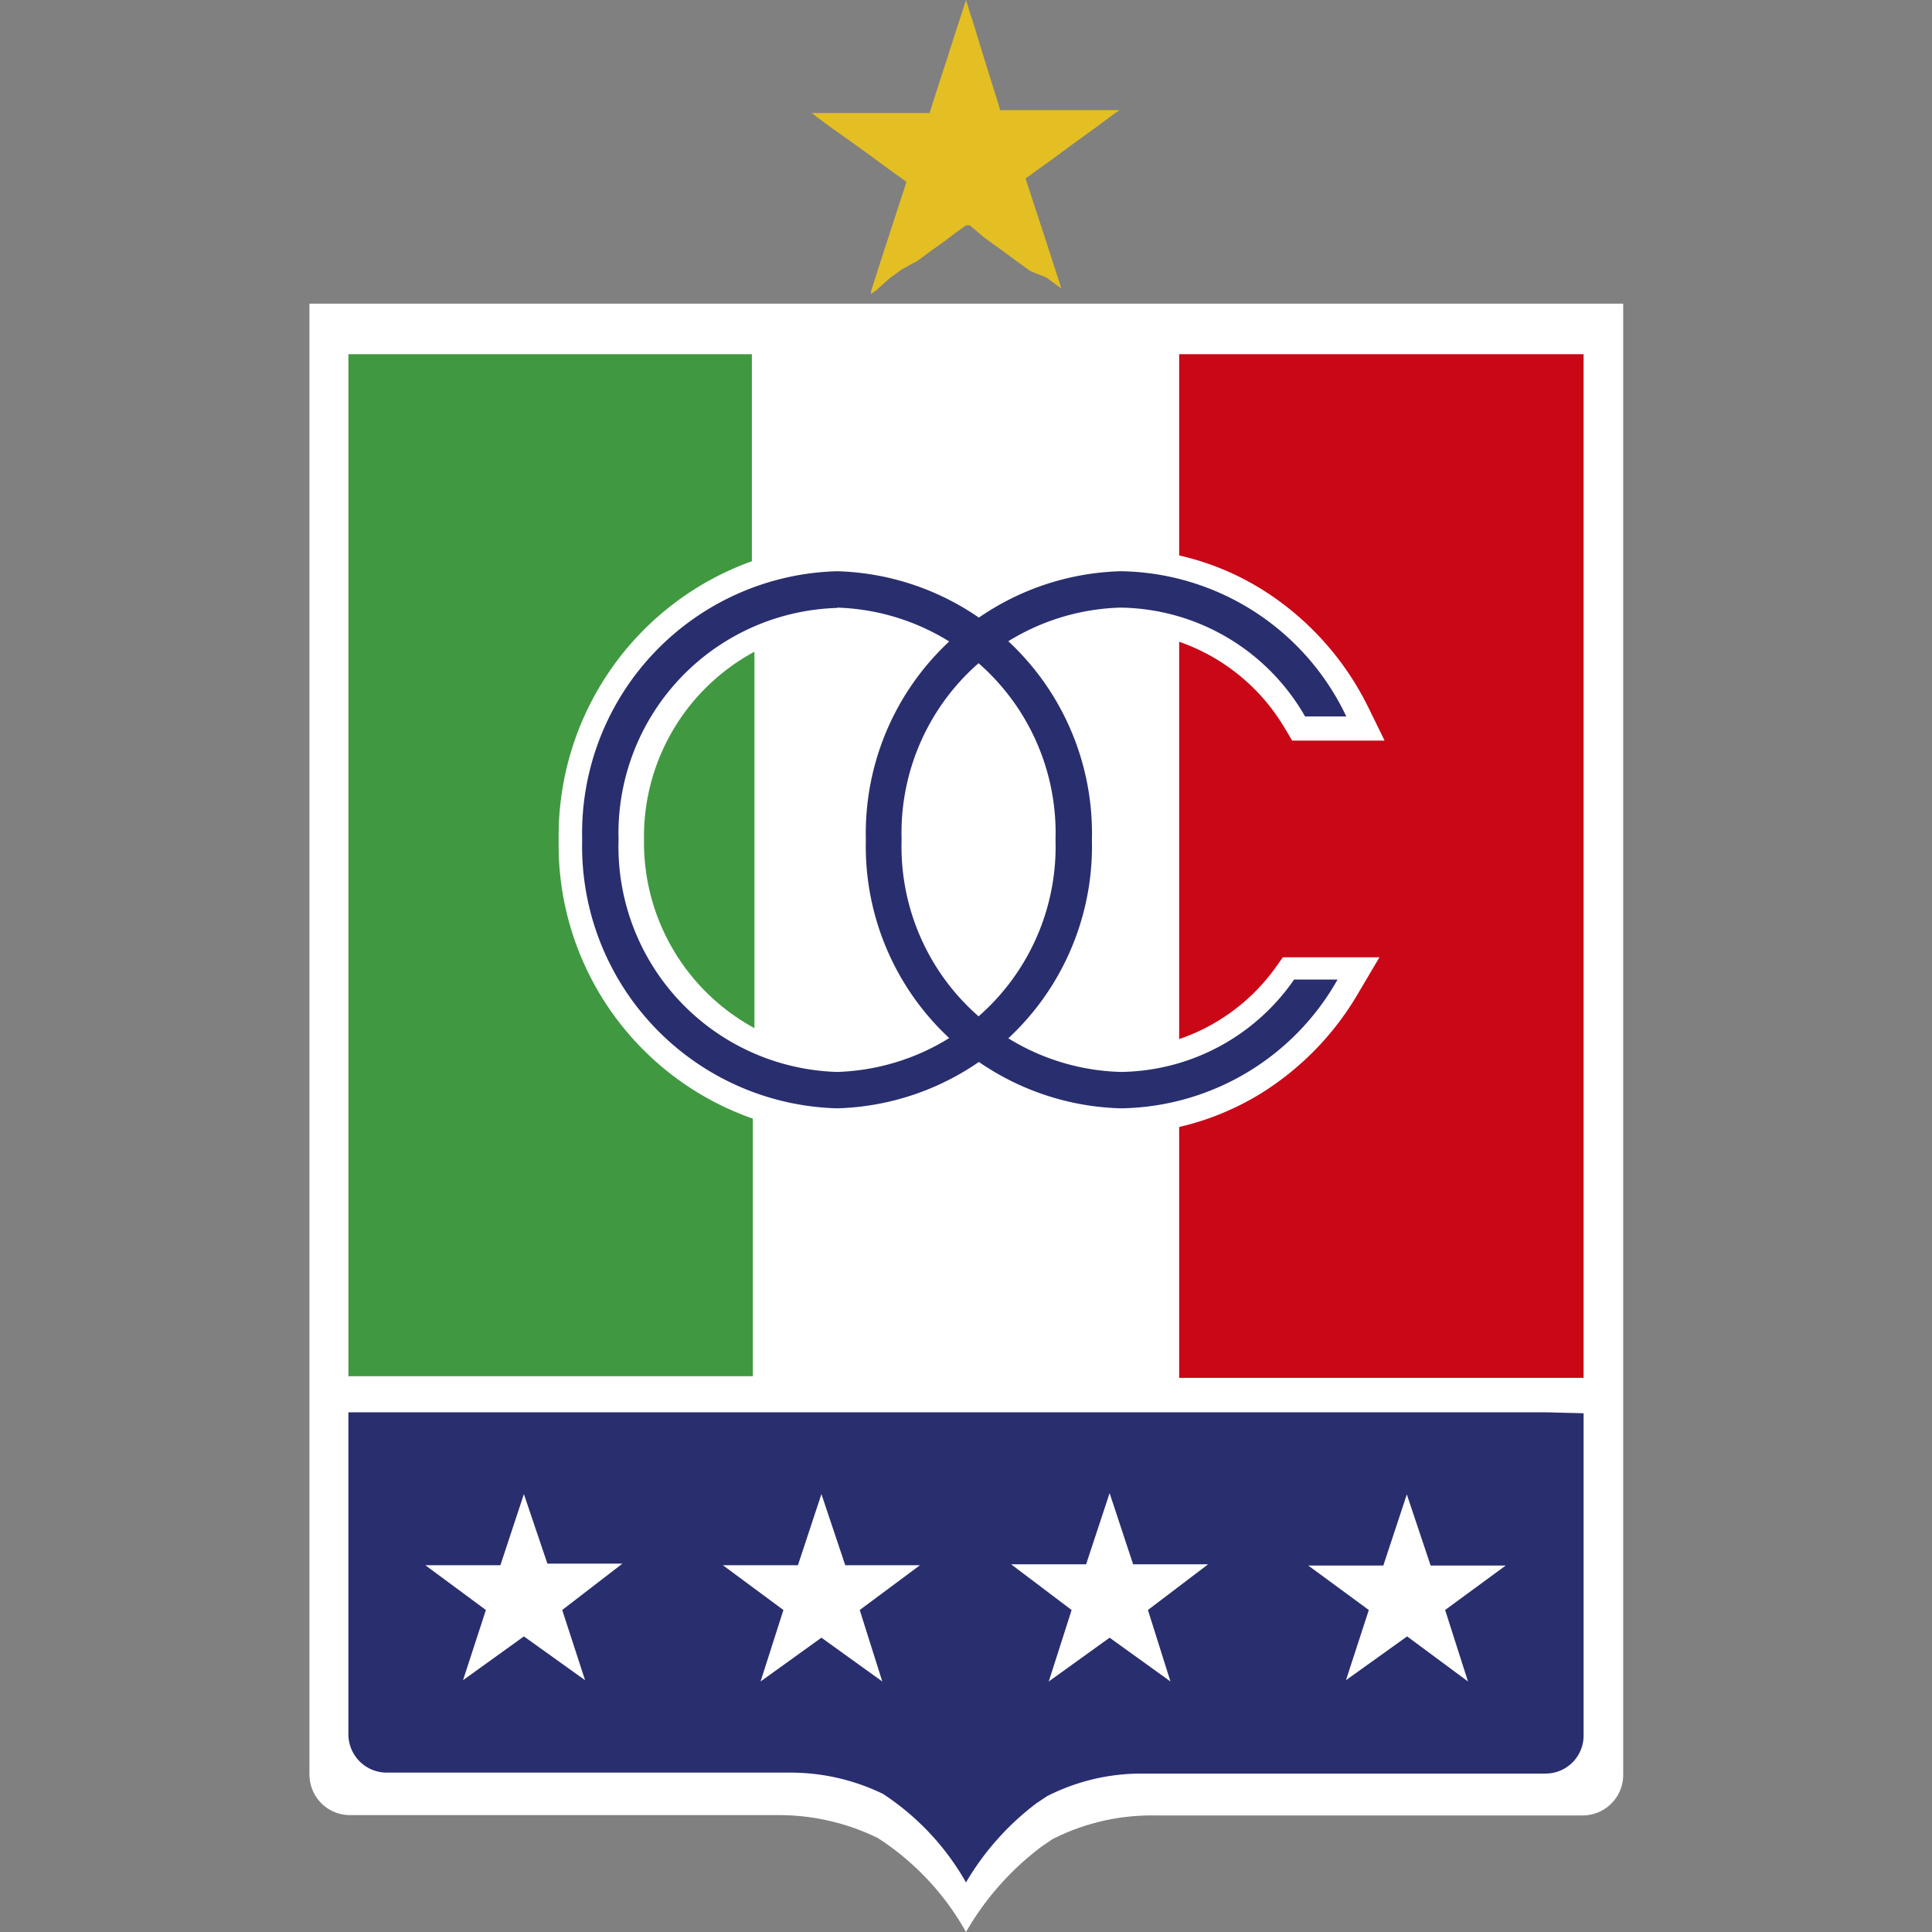
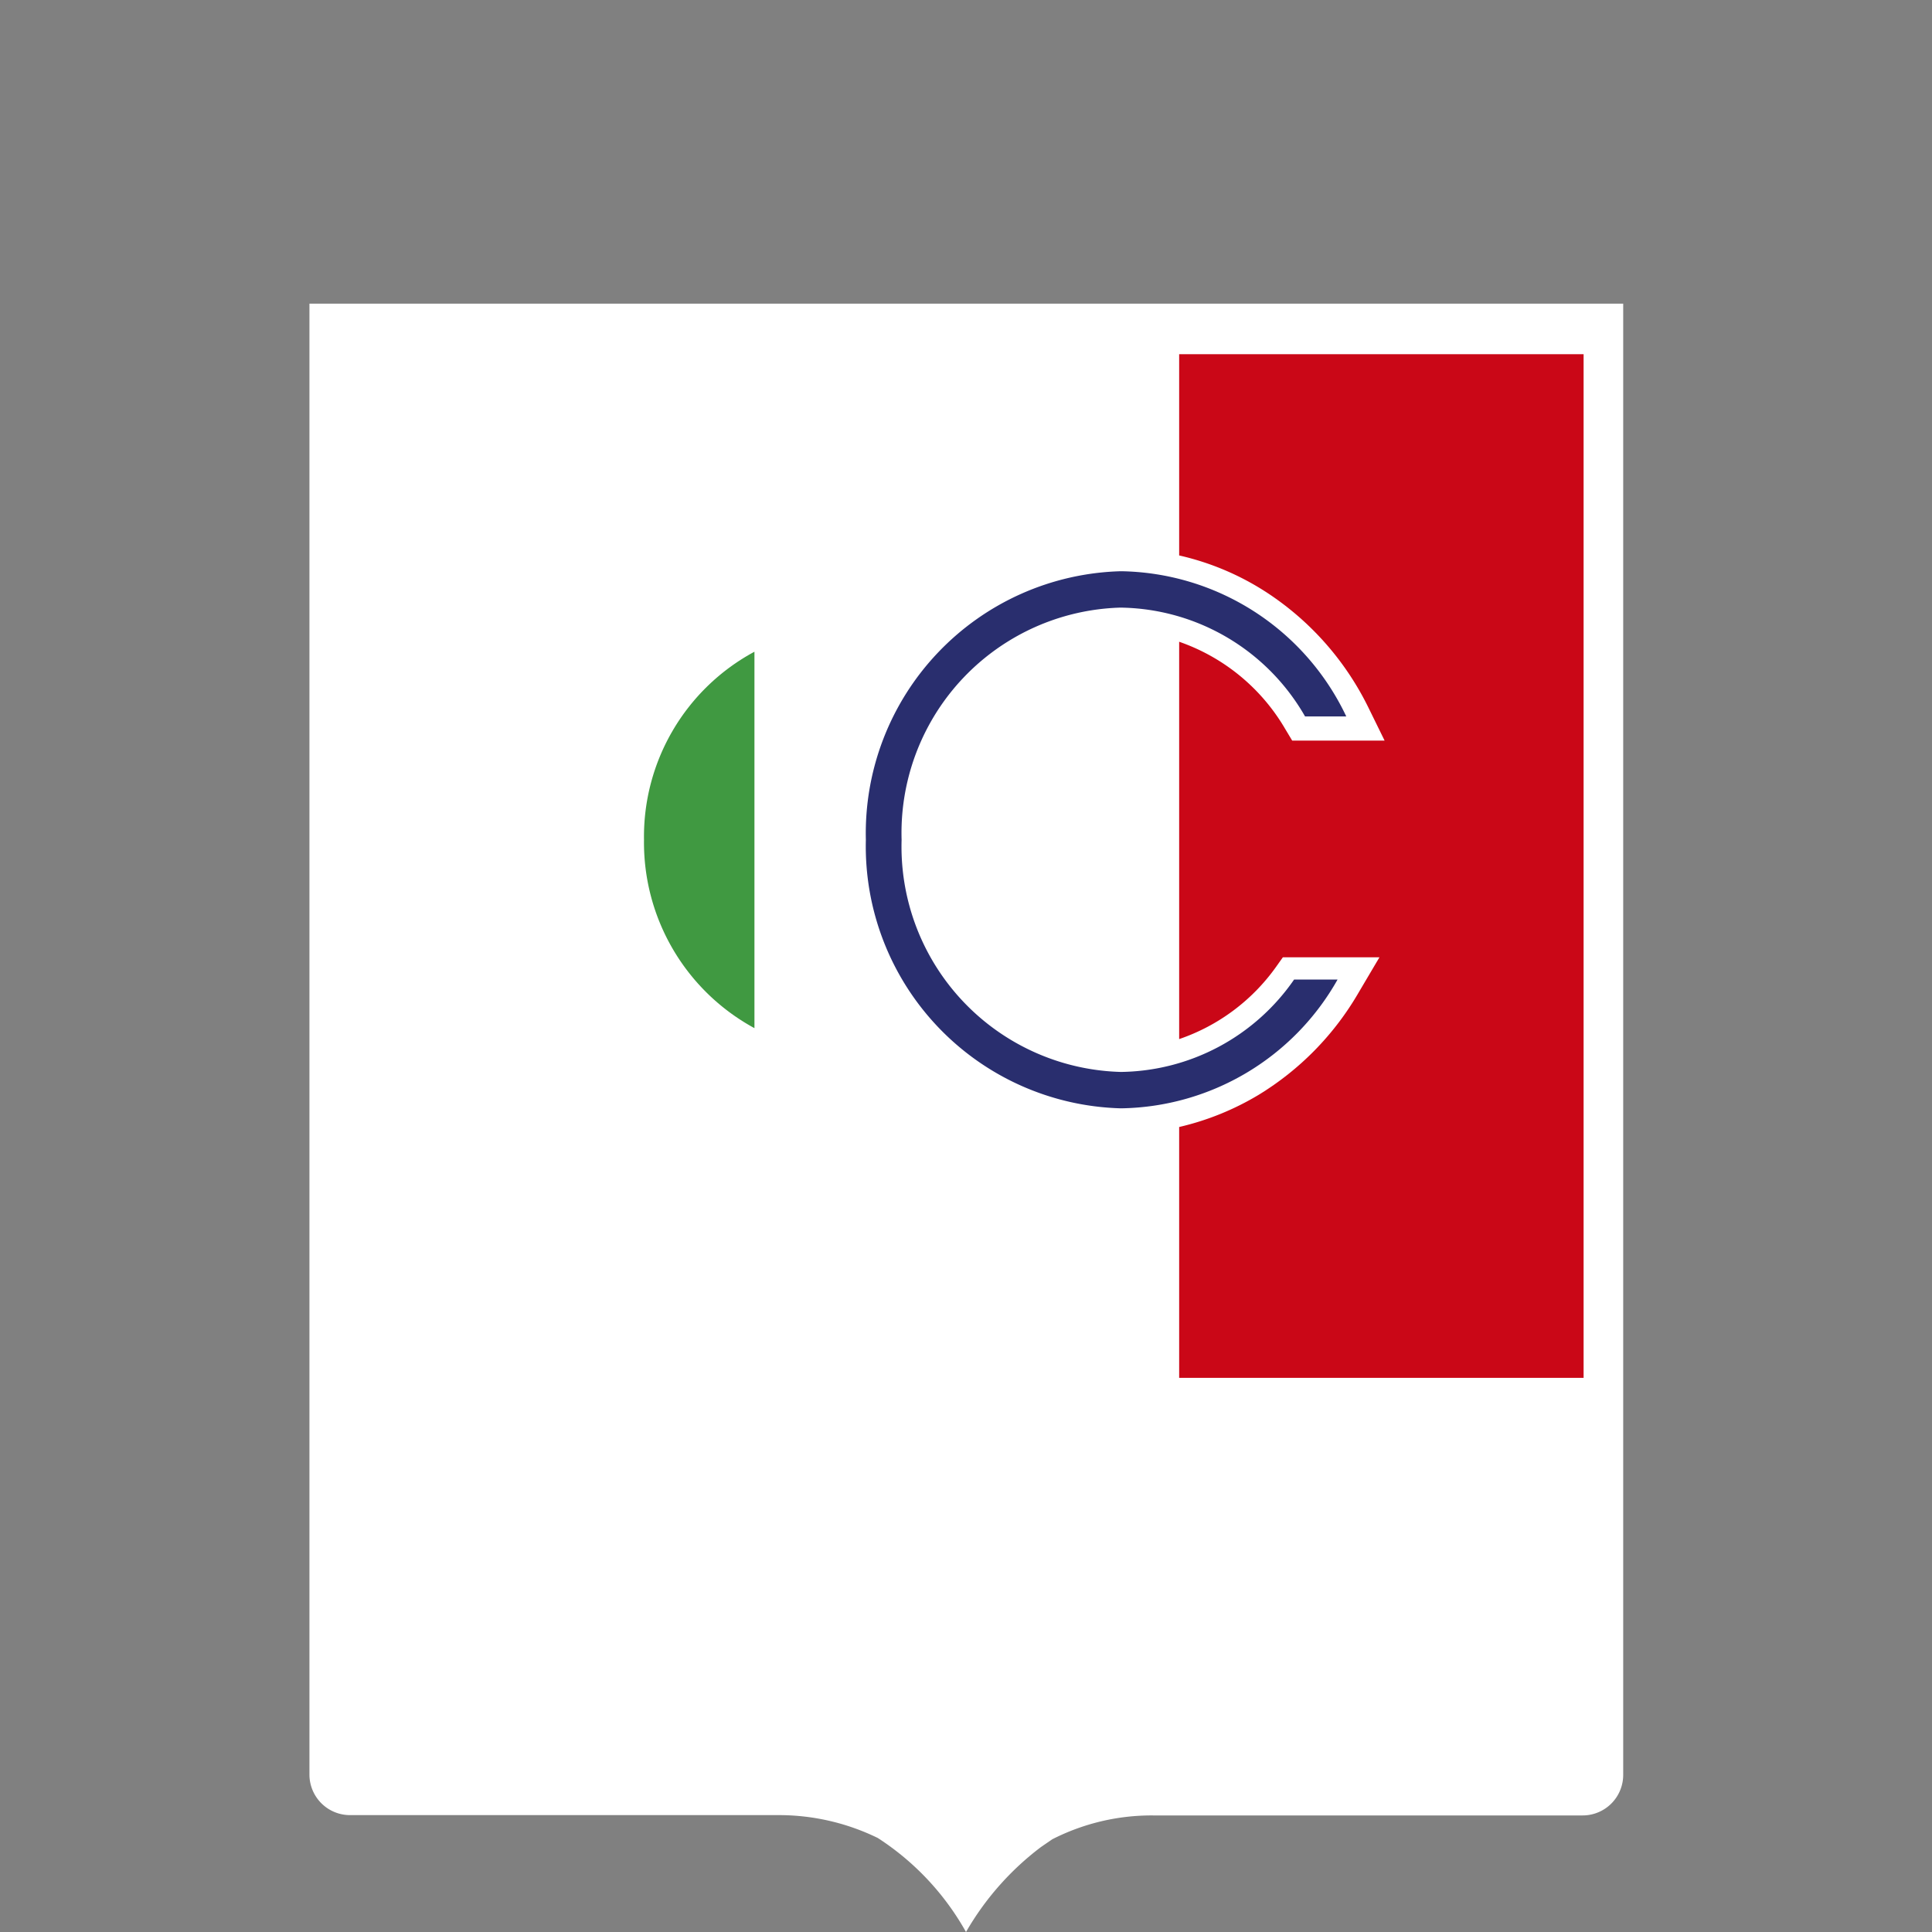
<svg xmlns="http://www.w3.org/2000/svg" width="60" height="60" viewBox="0 0 60 60">
  <rect x="0" y="0" width="60" height="60" fill="#808080" stroke="none" />
  <defs>
    <style>.cls-1{fill:#fff;}.cls-2{fill:#292e6e;}.cls-3{fill:#409941;}.cls-4{fill:#ca0717;}.cls-5{fill:#e3bf24;}</style>
  </defs>
  <g id="Once_Caldas" data-name="Once Caldas">
    <path class="cls-1" d="M39.61,9.43h-30V55.11a1.26,1.26,0,0,0,1.26,1.26H24.2a7,7,0,0,1,3.06.71A8.29,8.29,0,0,1,30,60a8.81,8.81,0,0,1,2.33-2.64h0l.35-.24a6.79,6.79,0,0,1,3.13-.74H49.15a1.26,1.26,0,0,0,1.26-1.27h0V9.43Z" />
-     <path class="cls-2" d="M48,43.86H10.82v10A1.19,1.19,0,0,0,12,55.05H24.55a6.58,6.58,0,0,1,2.87.66A8,8,0,0,1,30,58.46,8.42,8.42,0,0,1,32.19,56h0l.33-.22a6.45,6.45,0,0,1,2.94-.7H48a1.18,1.18,0,0,0,1.18-1.19h0v-10ZM18.17,52.18l-1.9-1.36-1.89,1.36L15.09,50l-1.88-1.39h2.33l.73-2.21L17,48.56h2.33L17.46,50ZM26.7,50l.7,2.22-1.89-1.36-1.89,1.36L24.33,50l-1.88-1.39h2.33l.73-2.21.74,2.21h2.32Zm9.65,2.22-1.89-1.36-1.89,1.36L33.28,50,31.4,48.58l2.33,0,.73-2.21.73,2.21,2.33,0L35.65,50Zm9.24,0L43.7,50.82l-1.9,1.36L42.51,50l-1.88-1.38,2.33,0,.73-2.21.74,2.21,2.33,0L44.88,50Z" />
-     <path class="cls-3" d="M17.35,26.08a9.06,9.06,0,0,1,6-8.65V11H10.82V42.74H23.38v-8A9,9,0,0,1,17.35,26.08Z" />
    <path class="cls-3" d="M20,26.08a6.56,6.56,0,0,0,3.43,5.85V20.24A6.52,6.52,0,0,0,20,26.08Z" />
    <path class="cls-4" d="M36.62,11v6.25a8.37,8.37,0,0,1,2.75,1.17,9,9,0,0,1,3.12,3.54L43,23H40.13l-.21-.35a6.15,6.15,0,0,0-3.3-2.72V32.27a6.12,6.12,0,0,0,3-2.23l.22-.31h3l-.65,1.1A9,9,0,0,1,39.09,34a8.53,8.53,0,0,1-2.47,1v7.79H49.18V11Z" />
-     <path class="cls-2" d="M26,34.42a8.14,8.14,0,0,1-7.92-8.34A8.14,8.14,0,0,1,26,17.74a8.14,8.14,0,0,1,7.91,8.34A8.14,8.14,0,0,1,26,34.42Zm0-15.54a7,7,0,0,0-6.79,7.2A7,7,0,0,0,26,33.29a7,7,0,0,0,6.78-7.21A7,7,0,0,0,26,18.87Z" />
    <path class="cls-2" d="M34.81,33.29A7,7,0,0,1,28,26.08a7,7,0,0,1,6.79-7.21,6.7,6.7,0,0,1,5.74,3.38h1.28a7.87,7.87,0,0,0-7-4.51,8.14,8.14,0,0,0-7.92,8.34,8.14,8.14,0,0,0,7.92,8.34,7.85,7.85,0,0,0,6.73-4H40.19A6.64,6.64,0,0,1,34.81,33.29Z" />
-     <path class="cls-5" d="M30,0l.12.39.09.27.25.82.22.71.19.61c.07.21.13.41.19.62,0,0,0,0,.06,0h3.65l-.15.1-.47.35-.37.27-.62.45-.5.37-.56.4a2.27,2.27,0,0,1-.25.18s0,0,0,0h0c.07.23.15.45.22.68l.21.64.19.58.2.62.2.61.09.29s0,0,0,0h0l-.46-.34L32,8.42l-.47-.34-.38-.28-.58-.42L30.12,7,30,7s0,0,0,0h0l-.31.22-.37.28-.45.32-.36.27L28,8.37l-.37.27L27.23,9l-.18.13,0-.08.21-.66.2-.62.2-.61.2-.62.19-.58.09-.27a0,0,0,0,0,0-.05h0l-.61-.44-.64-.47-.46-.33-.62-.44-.42-.31-.18-.14h3.6s.05,0,.06,0h0l.18-.57.19-.59.2-.61.19-.6.2-.61L30,0Z" />
  </g>
</svg>